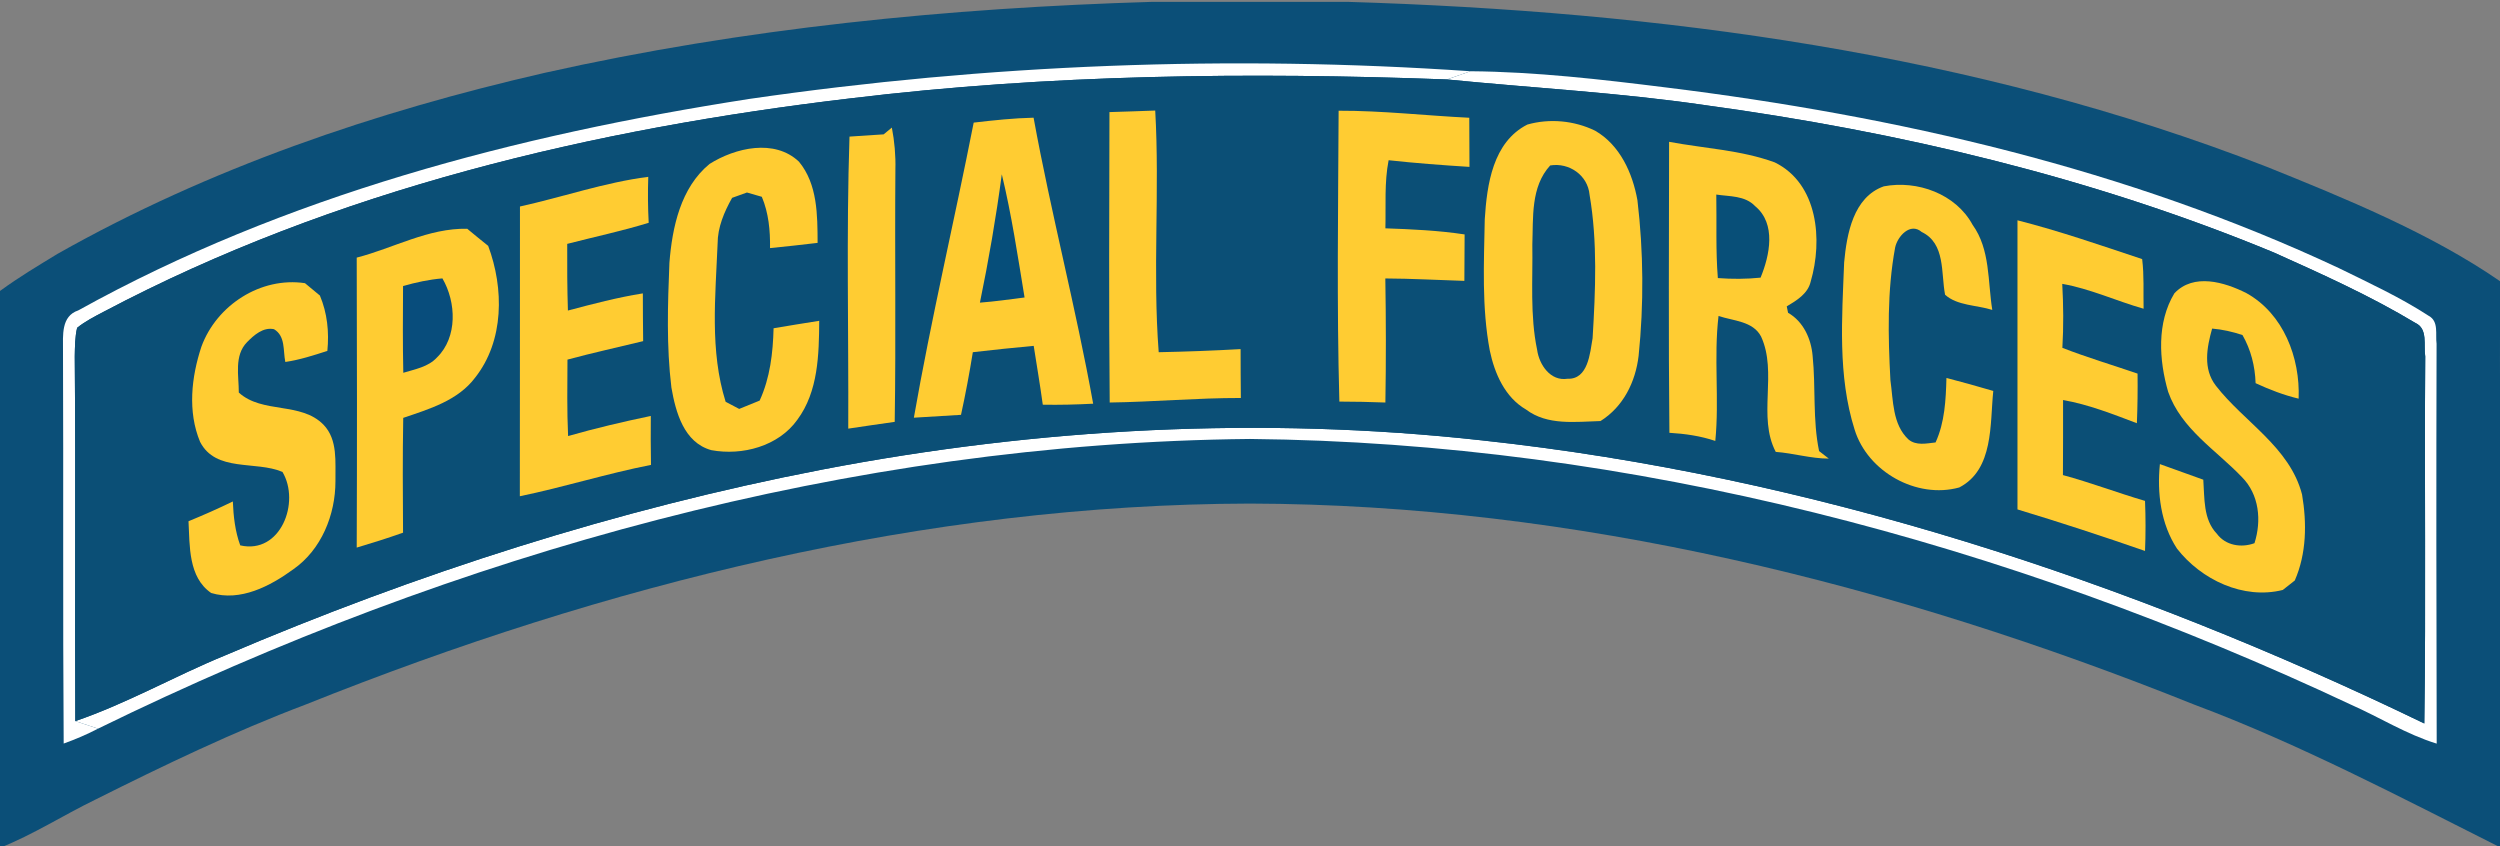
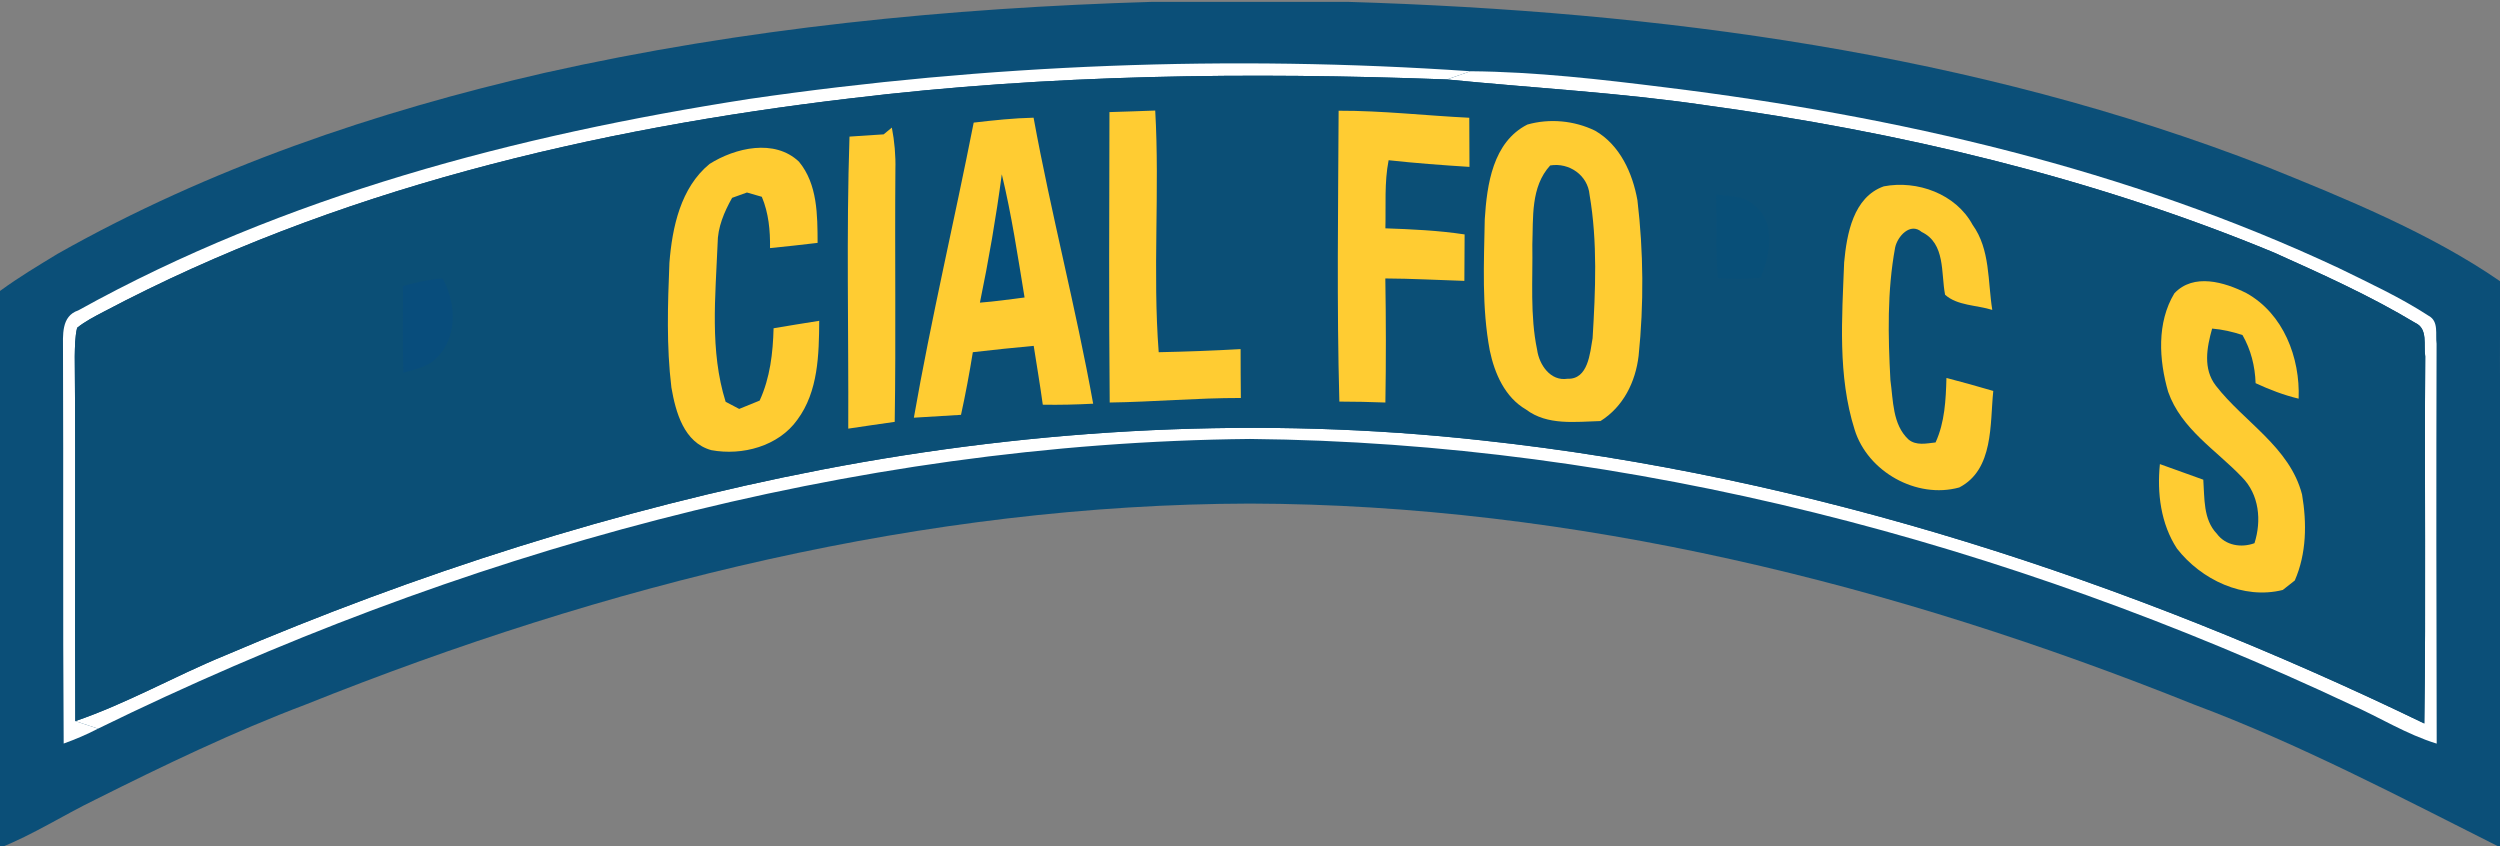
<svg xmlns="http://www.w3.org/2000/svg" xmlns:ns1="http://www.inkscape.org/namespaces/inkscape" xmlns:ns2="http://sodipodi.sourceforge.net/DTD/sodipodi-0.dtd" width="502.5" height="170.04" viewBox="0 0 402 136.032" version="1.1" id="svg2" ns1:version="0.48.5 r10040" ns2:docname="Einzelbild_Special_Forces_(Special_Forces_Insignia).svg" ns1:export-filename="C:\Users\Steven\Downloads\dgc.png" ns1:export-xdpi="200" ns1:export-ydpi="200">
  <rect x="0" y="0" width="402" height="136.032" fill="#808080" stroke="none" />
  <defs id="defs144" />
  <ns2:namedview pagecolor="#ffffff" bordercolor="#666666" borderopacity="1" objecttolerance="10" gridtolerance="10" guidetolerance="10" ns1:pageopacity="0" ns1:pageshadow="2" ns1:window-width="1366" ns1:window-height="705" id="namedview142" showgrid="false" ns1:zoom="0.95019046" ns1:cx="477.96297" ns1:cy="-0.95558456" ns1:window-x="-8" ns1:window-y="-8" ns1:window-maximized="1" ns1:current-layer="svg2" />
  <path d="m 185.35,0.295 31.25,0 C 266.76,1.815 317.43,8.505 364.43,26.795 c 12.58,5.06 26.388,10.696 37.578,18.426 -0.077,36.733 0.247,45.51 0.057,91.048 -16.04,-8.06 -32.375,-16.664 -49.225,-22.964 -48.23,-19.35 -99.67,-32.19 -151.86,-32.33 -52.18,0.13 -103.59,12.99 -151.82,32.31 -11.61,4.39 -22.81,9.78 -33.9,15.33 -5.13,2.5 -9.95,5.6 -15.26,7.71 L 0,46.785 C 3.221,44.443 6.123,42.731 9.283,40.801 33.663,27.031 60.37,17.955 87.57,11.715 119.66,4.515 152.51,1.275 185.35,0.295 z" id="path6" ns1:connector-curvature="0" style="fill:#0b4f78" ns2:nodetypes="cccccccccccccc" />
  <path d="m 120.44,15.915 c 38.36,-5.58 77.33,-7.11 116.01,-4.46 -1.27,0.43 -2.53,0.87 -3.78,1.32 -31.96,-1.19 -64.03,-0.82 -95.81,3.03 -41.48,4.9 -83.01,14.68 -120.16,34.31 -1.48,0.78 -2.99,1.54 -4.3,2.6 -0.35,1.51 -0.35,3.06 -0.38,4.59 0.16,19.55 -0.01,39.1 0.09,58.65 1.22,0.4 2.44,0.8 3.66,1.21 -1.78,0.93 -3.64,1.72 -5.53,2.4 -0.15,-21.09 -0.02,-42.18 -0.11,-63.27 0.01,-2.35 -0.33,-5.45 2.45,-6.38 33.22,-18.44 70.53,-28.19 107.86,-34 z" id="path10" style="fill:#ffffff" ns1:connector-curvature="0" />
  <path d="m 236.45,11.455 c 10.49,0.09 21.01,1.31 31.45,2.61 37.13,4.58 74.16,13.09 108.17,29.04 4.9,2.4 9.9,4.71 14.48,7.69 1.64,0.89 1.04,2.98 1.25,4.49 -0.06,21.43 -0.04,42.86 0.02,64.29 -4.86,-1.49 -9.19,-4.24 -13.82,-6.28 C 322.73,87.325 262.26,71.185 201,70.585 c -64.33,0.64 -127.68,18.41 -185.23,46.58 -1.22,-0.41 -2.44,-0.81 -3.66,-1.21 8.29,-2.83 15.93,-7.22 24.02,-10.54 C 67,92.225 99.14,81.895 132.11,75.525 c 34.92,-6.72 70.84,-8.63 106.21,-4.71 52.76,5.69 103.86,22.49 151.51,45.52 0.28,-19.67 0,-39.34 0.15,-59.01 -0.3,-1.8 0.47,-4.46 -1.58,-5.39 -7.27,-4.37 -15.03,-7.86 -22.76,-11.33 -29.23,-12.11 -60.26,-19.44 -91.55,-23.71 -13.74,-2.01 -27.62,-2.75 -41.42,-4.12 1.25,-0.45 2.51,-0.89 3.78,-1.32 z" id="path12" style="fill:#ffffff" ns1:connector-curvature="0" />
-   <path d="m 136.86,15.805 c 31.78,-3.85 63.85,-4.22 95.81,-3.03 13.8,1.37 27.68,2.11 41.42,4.12 31.29,4.27 62.32,11.6 91.55,23.71 7.73,3.47 15.49,6.96 22.76,11.33 2.05,0.93 1.28,3.59 1.58,5.39 -0.15,19.67 0.13,39.34 -0.15,59.01 -47.65,-23.03 -98.75,-39.83 -151.51,-45.52 -35.37,-3.92 -71.29,-2.01 -106.21,4.71 -32.97,6.37 -65.11,16.7 -95.98,29.89 -8.09,3.32 -15.73,7.71 -24.02,10.54 -0.1,-19.55 0.07,-39.1 -0.09,-58.65 0.03,-1.53 0.03,-3.08 0.38,-4.59 1.31,-1.06 2.82,-1.82 4.3,-2.6 37.15,-19.63 78.68,-29.41 120.16,-34.31 z" id="path14" ns1:connector-curvature="0" style="fill:#0b4f76" />
+   <path d="m 136.86,15.805 c 31.78,-3.85 63.85,-4.22 95.81,-3.03 13.8,1.37 27.68,2.11 41.42,4.12 31.29,4.27 62.32,11.6 91.55,23.71 7.73,3.47 15.49,6.96 22.76,11.33 2.05,0.93 1.28,3.59 1.58,5.39 -0.15,19.67 0.13,39.34 -0.15,59.01 -47.65,-23.03 -98.75,-39.83 -151.51,-45.52 -35.37,-3.92 -71.29,-2.01 -106.21,4.71 -32.97,6.37 -65.11,16.7 -95.98,29.89 -8.09,3.32 -15.73,7.71 -24.02,10.54 -0.1,-19.55 0.07,-39.1 -0.09,-58.65 0.03,-1.53 0.03,-3.08 0.38,-4.59 1.31,-1.06 2.82,-1.82 4.3,-2.6 37.15,-19.63 78.68,-29.41 120.16,-34.31 " id="path14" ns1:connector-curvature="0" style="fill:#0b4f76" />
  <path d="m 156.57,19.715 c 3.2,-0.37 6.4,-0.72 9.63,-0.79 2.81,15.4 6.81,30.58 9.58,45.99 -2.7,0.14 -5.4,0.21 -8.1,0.16 -0.43,-3.16 -0.97,-6.31 -1.46,-9.46 -3.27,0.3 -6.53,0.64 -9.79,1.02 -0.54,3.37 -1.17,6.73 -1.9,10.07 -2.53,0.15 -5.05,0.32 -7.58,0.46 2.78,-15.9 6.5,-31.61 9.62,-47.45 z" id="path16" ns1:connector-curvature="0" style="fill:#ffcc32;fill-opacity:1" />
  <path d="m 178.44,64.725 c -0.15,-15.57 -0.07,-31.14 -0.04,-46.7 2.45,-0.08 4.91,-0.15 7.36,-0.25 0.74,12.94 -0.43,25.94 0.56,38.86 4.4,-0.09 8.79,-0.25 13.17,-0.5 0,2.62 0.01,5.24 0.04,7.86 -7.04,-0.01 -14.05,0.63 -21.09,0.73 z" id="path18" ns1:connector-curvature="0" style="fill:#ffcc32;fill-opacity:1" />
  <path d="m 215.37,64.575 c -0.43,-15.58 -0.19,-31.18 -0.12,-46.77 7.02,-0.02 14,0.79 21.01,1.13 0,2.63 0.01,5.26 0.03,7.9 -4.34,-0.27 -8.68,-0.6 -13,-1.07 -0.71,3.61 -0.42,7.3 -0.52,10.95 4.26,0.15 8.52,0.34 12.74,0.98 -0.02,2.49 -0.03,4.98 -0.04,7.47 -4.24,-0.13 -8.47,-0.37 -12.71,-0.39 0.11,6.65 0.12,13.3 0.01,19.95 -2.47,-0.09 -4.94,-0.15 -7.4,-0.15 z" id="path20" ns1:connector-curvature="0" style="fill:#ffcc32;fill-opacity:1" />
  <path d="m 245.61,20.025 c 3.57,-1.01 7.54,-0.64 10.88,0.99 4,2.3 6.03,6.82 6.81,11.19 0.98,8.29 1.04,16.71 0.19,25.01 -0.5,4.21 -2.46,8.19 -6.13,10.49 -4.02,0.11 -8.53,0.75 -11.97,-1.85 -3.4,-1.97 -5.06,-5.8 -5.83,-9.48 -1.31,-6.96 -0.94,-14.08 -0.81,-21.11 0.35,-5.58 1.29,-12.42 6.86,-15.24 z" id="path22" ns1:connector-curvature="0" style="fill:#ffcc32;fill-opacity:1" />
  <path d="m 142.09,21.605 c 0.33,-0.27 0.99,-0.82 1.32,-1.09 0.43,2.23 0.63,4.49 0.57,6.76 -0.11,13.52 0.1,27.04 -0.11,40.56 -2.49,0.34 -4.98,0.73 -7.47,1.09 0.07,-15.65 -0.32,-31.32 0.2,-46.96 1.83,-0.11 3.65,-0.24 5.49,-0.36 z" id="path24" ns1:connector-curvature="0" style="fill:#ffcc32;fill-opacity:1" />
-   <path d="m 268.44,69.595 c -0.16,-15.6 -0.06,-31.19 -0.05,-46.79 5.66,1.06 11.56,1.32 17,3.31 6.96,3.43 7.72,12.5 5.77,19.16 -0.45,1.96 -2.25,3.03 -3.85,3.99 0.05,0.25 0.16,0.77 0.21,1.03 2.47,1.41 3.72,4.19 3.95,6.94 0.52,5.1 -0.01,10.26 1.04,15.3 0.39,0.31 1.17,0.91 1.56,1.21 -2.88,0 -5.67,-0.87 -8.53,-1.08 -2.97,-5.68 0.32,-12.73 -2.36,-18.55 -1.31,-2.5 -4.47,-2.5 -6.84,-3.31 -0.79,6.67 0.14,13.41 -0.52,20.1 -2.38,-0.81 -4.88,-1.16 -7.38,-1.31 z" id="path26" ns1:connector-curvature="0" style="fill:#ffcc32;fill-opacity:1" />
  <path d="m 114.09,26.365 c 4.15,-2.61 10.45,-4.09 14.38,-0.37 3,3.63 2.98,8.59 3,13.06 -2.55,0.3 -5.1,0.59 -7.65,0.84 0.04,-2.81 -0.22,-5.64 -1.32,-8.25 -0.59,-0.17 -1.79,-0.52 -2.39,-0.69 -0.6,0.21 -1.79,0.65 -2.39,0.86 -1.27,2.27 -2.33,4.73 -2.33,7.38 -0.34,8.45 -1.28,17.21 1.29,25.41 0.73,0.38 1.46,0.76 2.18,1.15 1.1,-0.45 2.19,-0.9 3.29,-1.34 1.68,-3.65 2.14,-7.67 2.24,-11.63 2.45,-0.4 4.89,-0.83 7.34,-1.2 -0.04,5.42 -0.15,11.36 -3.51,15.9 -3.04,4.28 -8.87,5.82 -13.84,4.9 -4.42,-1.22 -5.73,-6.11 -6.42,-10.07 -0.81,-6.65 -0.59,-13.38 -0.32,-20.05 0.45,-5.72 1.8,-12.08 6.45,-15.9 z" id="path28" ns1:connector-curvature="0" style="fill:#ffcc32;fill-opacity:1" />
  <path d="m 249.27,26.605 c 3.04,-0.5 6.04,1.56 6.33,4.7 1.3,7.6 0.95,15.42 0.49,23.08 -0.42,2.4 -0.71,6.65 -4.04,6.52 -2.74,0.43 -4.55,-2.26 -4.88,-4.65 -1.16,-5.55 -0.68,-11.28 -0.77,-16.91 0.16,-4.34 -0.29,-9.29 2.87,-12.74 z" id="path30" ns1:connector-curvature="0" style="fill:#0b4f78" />
-   <path d="m 83.61,33.205 c 6.89,-1.52 13.61,-3.87 20.63,-4.77 -0.08,2.47 -0.06,4.93 0.07,7.39 -4.31,1.33 -8.73,2.26 -13.1,3.39 -0.02,3.57 0,7.15 0.11,10.72 3.99,-1.06 7.98,-2.11 12.05,-2.76 0,2.56 0.02,5.12 0.05,7.68 -4.06,0.99 -8.14,1.88 -12.17,2.97 -0.02,4.1 -0.09,8.19 0.1,12.29 4.39,-1.25 8.83,-2.3 13.3,-3.23 -0.02,2.63 -0.02,5.25 0.03,7.87 -7.1,1.39 -14.01,3.58 -21.09,5.04 0.04,-15.53 -0.01,-31.06 0.02,-46.59 z" id="path32" ns1:connector-curvature="0" style="fill:#ffcc32;fill-opacity:1" />
  <path d="m 157.57,48.665 c 1.41,-6.83 2.6,-13.72 3.52,-20.64 1.58,6.53 2.57,13.18 3.66,19.81 -2.39,0.3 -4.78,0.65 -7.18,0.83 z" id="path34" ns1:connector-curvature="0" style="fill:#064e7a" />
  <path d="m 296.54,42.185 c 0.42,-4.56 1.47,-10.48 6.37,-12.22 5.38,-1.03 11.59,1.21 14.28,6.18 2.87,3.98 2.42,9.08 3.17,13.69 -2.49,-0.79 -5.64,-0.67 -7.59,-2.44 -0.68,-3.49 0.09,-8.24 -3.76,-10.09 -1.84,-1.6 -3.9,0.72 -4.27,2.49 -1.3,7.03 -1.14,14.24 -0.76,21.35 0.46,3.24 0.32,7.09 2.89,9.51 1.24,1.05 2.91,0.65 4.37,0.49 1.49,-3.26 1.65,-6.85 1.75,-10.37 2.52,0.65 5.03,1.36 7.53,2.09 -0.55,5.3 0.1,12.64 -5.47,15.52 -6.83,1.89 -14.74,-2.51 -16.83,-9.31 -2.74,-8.67 -2.02,-17.94 -1.68,-26.89 z" id="path36" ns1:connector-curvature="0" style="fill:#ffcc32;fill-opacity:1" />
  <path d="m 275.98,31.285 c 2.14,0.33 4.61,0.14 6.24,1.86 3.43,2.83 2.36,7.91 0.88,11.5 -2.29,0.24 -4.58,0.24 -6.87,0.07 -0.36,-4.47 -0.17,-8.95 -0.25,-13.43 z" id="path38" ns1:connector-curvature="0" style="fill:#084f78" />
-   <path d="m 324.41,35.425 c 6.78,1.73 13.42,4.03 20.05,6.24 0.33,2.65 0.17,5.32 0.23,7.98 -4.39,-1.25 -8.57,-3.21 -13.08,-4 0.19,3.42 0.22,6.86 0.02,10.29 3.97,1.54 8.05,2.76 12.09,4.14 0.03,2.66 0,5.32 -0.11,7.98 -3.88,-1.47 -7.77,-3.01 -11.87,-3.73 0.01,4.02 0,8.05 -0.02,12.07 4.45,1.2 8.77,2.85 13.2,4.15 0.11,2.68 0.11,5.37 0,8.05 -6.79,-2.36 -13.63,-4.6 -20.51,-6.68 0.02,-15.5 -0.02,-30.99 0,-46.49 z" id="path40" ns1:connector-curvature="0" style="fill:#ffcc32;fill-opacity:1" />
-   <path d="m 57.36,41.425 c 5.93,-1.53 11.53,-4.77 17.77,-4.64 1.11,0.93 2.24,1.84 3.37,2.75 2.55,6.84 2.59,15.25 -2.1,21.19 -2.77,3.69 -7.39,5.05 -11.56,6.47 -0.11,6.15 -0.07,12.3 -0.03,18.46 -2.46,0.87 -4.95,1.66 -7.45,2.4 0.06,-15.55 0.05,-31.09 0,-46.63 z" id="path42" ns1:connector-curvature="0" style="fill:#ffcc32;fill-opacity:1" />
  <path d="m 64.81,45.995 c 2.07,-0.59 4.18,-1.05 6.33,-1.23 2.23,3.83 2.46,9.46 -0.88,12.72 -1.41,1.53 -3.53,1.88 -5.41,2.46 -0.1,-4.65 -0.07,-9.3 -0.04,-13.95 z" id="path44" ns1:connector-curvature="0" style="fill:#084d7c" />
  <path d="m 349.64,47.165 c 3.1,-3.29 8.05,-1.8 11.55,-0.05 5.99,3.31 8.69,10.4 8.43,16.99 -2.39,-0.57 -4.69,-1.46 -6.92,-2.49 -0.09,-2.73 -0.75,-5.37 -2.11,-7.74 -1.59,-0.53 -3.22,-0.9 -4.88,-1.04 -0.85,3.03 -1.5,6.46 0.59,9.17 4.54,5.87 11.89,9.87 13.87,17.51 0.78,4.6 0.73,9.49 -1.17,13.83 -0.48,0.38 -1.45,1.14 -1.93,1.52 -6.34,1.59 -13.12,-1.65 -17.01,-6.65 -2.61,-3.98 -3.22,-8.94 -2.75,-13.59 2.32,0.84 4.65,1.68 6.98,2.51 0.22,2.97 -0.04,6.37 2.18,8.69 1.4,1.9 3.92,2.3 6.05,1.52 1.16,-3.63 0.77,-7.82 -2.01,-10.62 -4.17,-4.37 -9.77,-7.74 -11.87,-13.72 -1.48,-5.11 -1.85,-11.13 1,-15.84 z" id="path46" ns1:connector-curvature="0" style="fill:#ffcc32;fill-opacity:1" />
-   <path d="m 32.39,55.735 c 2.44,-6.66 9.53,-11.26 16.65,-10.2 0.79,0.67 1.6,1.33 2.4,1.99 1.19,2.82 1.5,5.87 1.2,8.9 -2.22,0.72 -4.45,1.44 -6.76,1.78 -0.38,-1.83 0.05,-4.16 -1.82,-5.27 -1.74,-0.37 -3.22,0.95 -4.34,2.09 -2.1,2.15 -1.31,5.4 -1.32,8.1 3.8,3.45 9.99,1.44 13.63,5.18 2.32,2.42 1.86,6.02 1.91,9.08 0,5.39 -2.26,11.01 -6.78,14.16 -3.72,2.71 -8.5,5.22 -13.2,3.81 -3.69,-2.53 -3.44,-7.56 -3.65,-11.54 2.41,-0.99 4.79,-2.04 7.13,-3.18 0.1,2.39 0.36,4.79 1.19,7.06 6.48,1.49 9.7,-6.92 6.79,-11.81 -4.32,-1.84 -10.72,0.09 -13.25,-4.84 -2.02,-4.86 -1.4,-10.42 0.22,-15.31 z" id="path48" ns1:connector-curvature="0" style="fill:#ffcc32;fill-opacity:1" />
</svg>